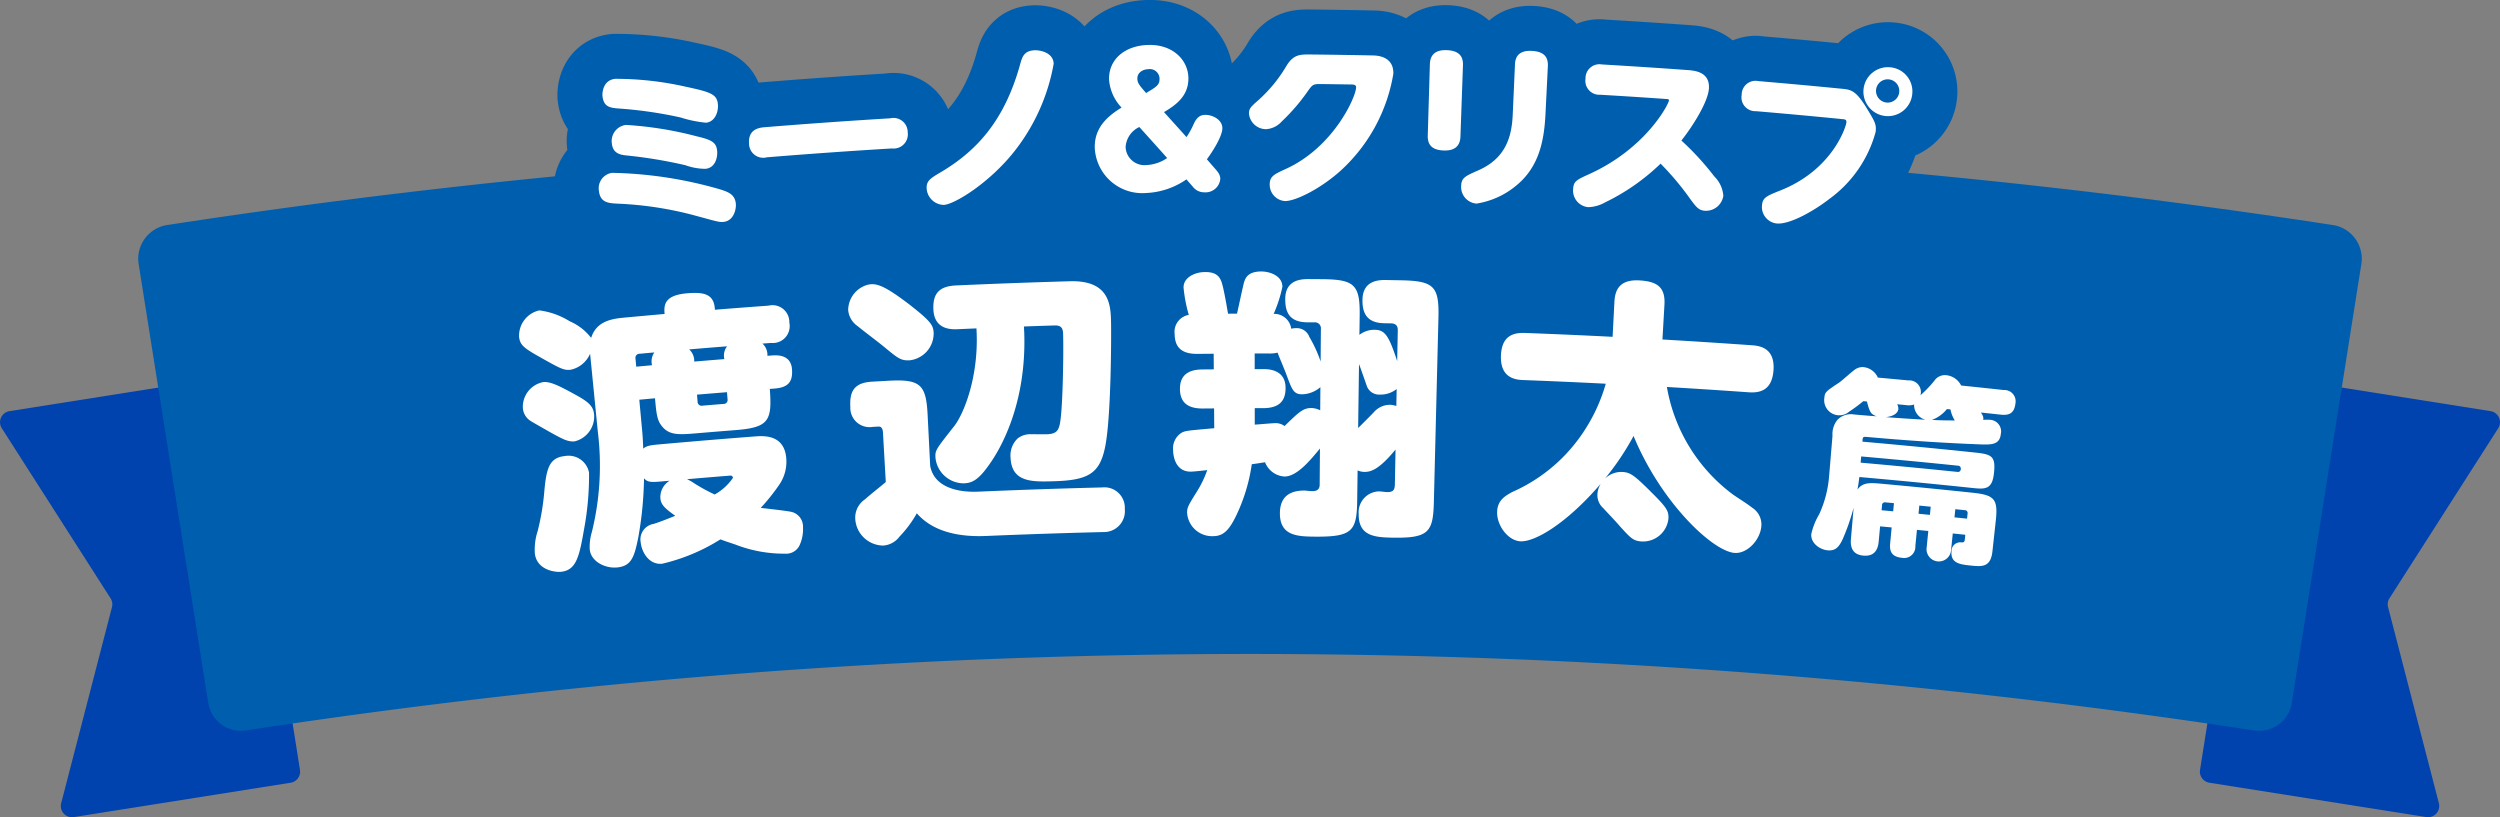
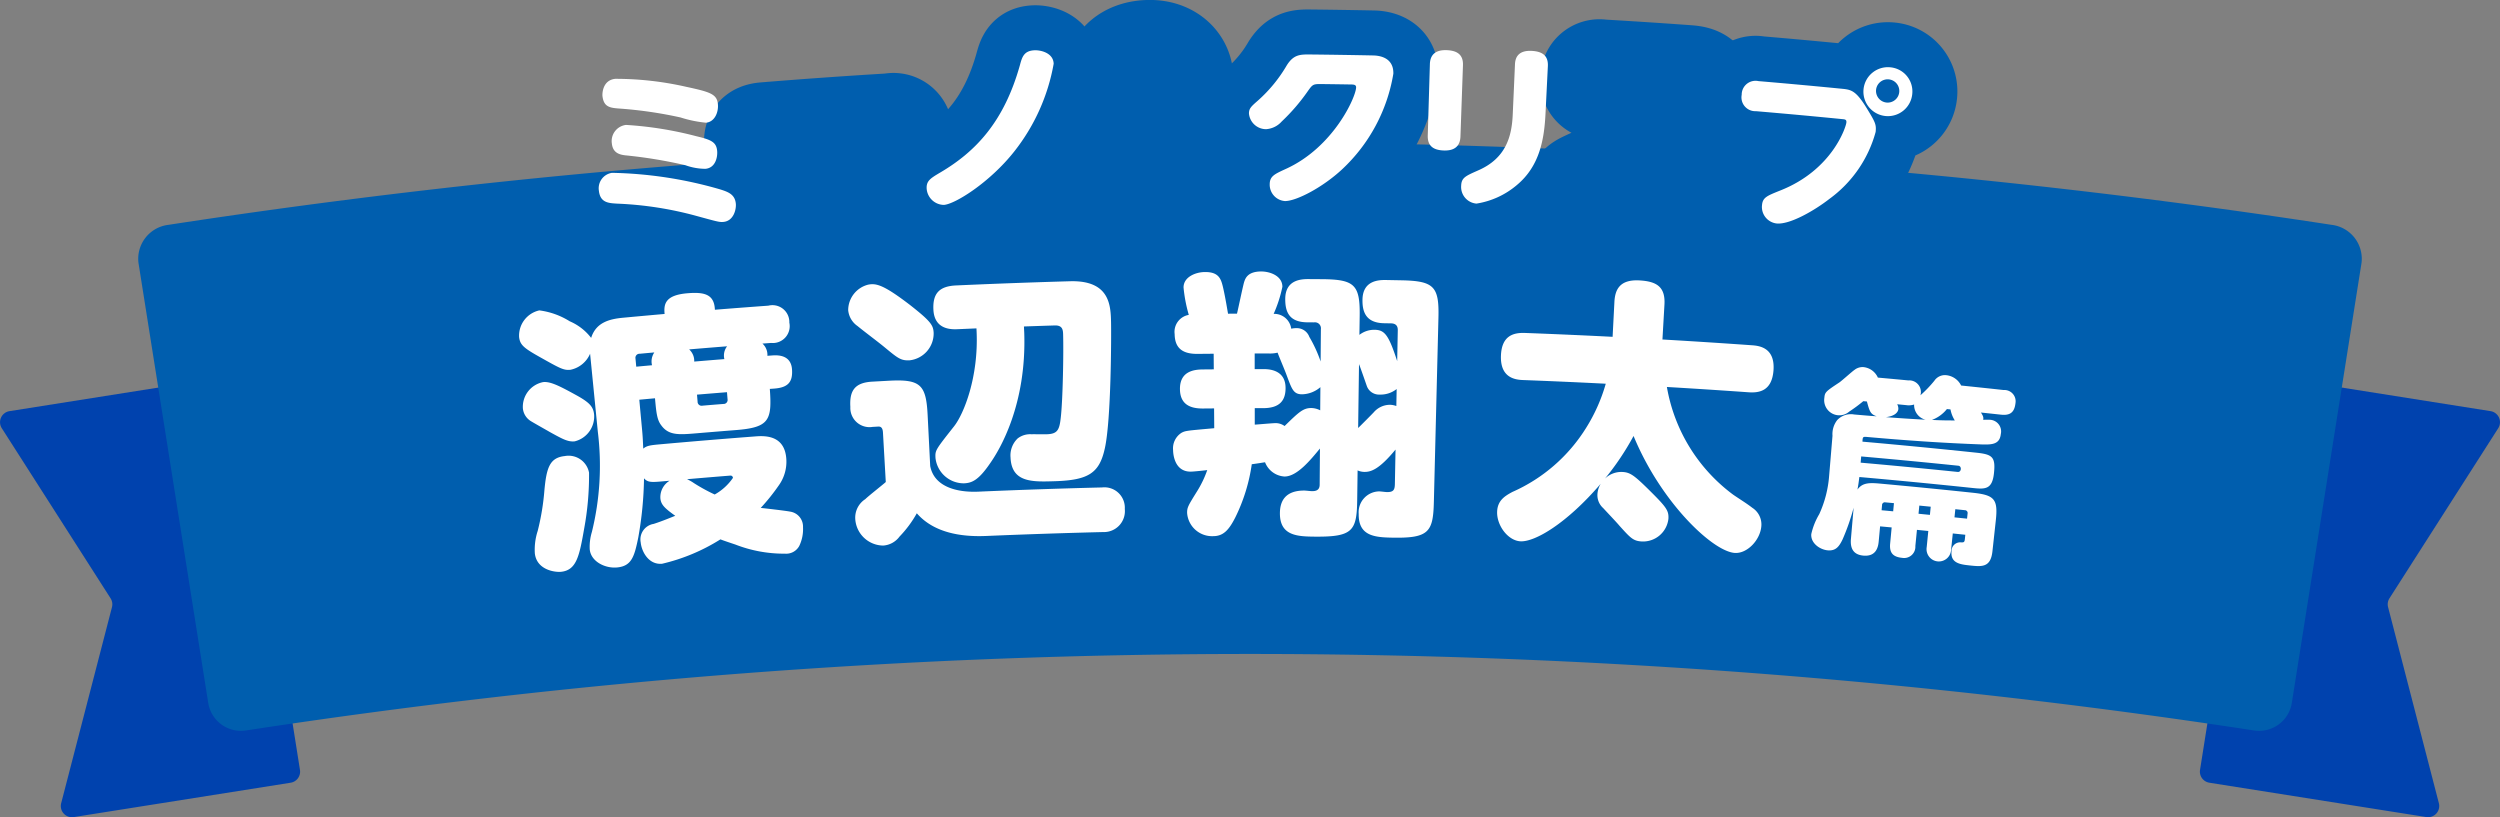
<svg xmlns="http://www.w3.org/2000/svg" viewBox="0 0 277.879 90.837">
  <rect x="0" y="0" width="277.879" height="90.837" fill="#808080" stroke="none" />
  <defs>
    <style>.cls-1{fill:#0042ae;}.cls-2{fill:#005eae;}.cls-3{fill:#fff;}.cls-4{fill:none;stroke:#005eae;stroke-linecap:round;stroke-linejoin:round;stroke-width:10px;}</style>
  </defs>
  <g id="レイヤー_2" data-name="レイヤー 2">
    <g id="SP">
      <path class="cls-1" d="M32.307,87,8.2,90.821a1.245,1.245,0,0,1-1.4-1.543l5.646-21.792a1.245,1.245,0,0,0-.157-.984L.2,47.6a1.246,1.246,0,0,1,.855-1.9L25.16,41.882a1.247,1.247,0,0,1,1.426,1.036l6.756,42.659A1.246,1.246,0,0,1,32.307,87Z" />
      <path class="cls-1" d="M245.573,87l24.111,3.818a1.245,1.245,0,0,0,1.4-1.543l-5.645-21.792a1.244,1.244,0,0,1,.156-.984l12.087-18.9a1.245,1.245,0,0,0-.855-1.9l-24.108-3.819a1.246,1.246,0,0,0-1.425,1.036l-6.757,42.659A1.247,1.247,0,0,0,245.573,87Z" />
      <path class="cls-2" d="M254.736,78.156a3.684,3.684,0,0,1-4.194,3.036,736.6,736.6,0,0,0-223.2,0,3.684,3.684,0,0,1-4.193-3.036L15.389,29.2a3.8,3.8,0,0,1,3.333-4.209,793.454,793.454,0,0,1,240.436,0,3.8,3.8,0,0,1,3.333,4.209Z" />
-       <path class="cls-3" d="M65.474,52.541a32.675,32.675,0,0,1-.539,6.194c-.536,3.048-.837,4.637-2.569,4.821-.681.07-2.714-.2-2.919-2.054A6.769,6.769,0,0,1,59.77,59a27.045,27.045,0,0,0,.742-4.508c.235-2.519.595-3.622,2.263-3.8A2.311,2.311,0,0,1,65.474,52.541Zm-1.416-8.614c1.529.842,1.894,1.306,1.98,2.17a2.848,2.848,0,0,1-2.159,2.96c-.757.079-1.365-.264-2.789-1.05-.408-.24-2.042-1.152-2.183-1.262a1.873,1.873,0,0,1-.788-1.348,2.8,2.8,0,0,1,2.254-2.926C61.168,42.387,62.154,42.877,64.058,43.927Zm9.83,9.555c-1.442.13-1.88.17-2.305-.318a40.012,40.012,0,0,1-.642,6.6c-.428,2.1-.732,3.151-2.341,3.309-1.33.13-2.909-.645-3.049-2a5.68,5.68,0,0,1,.241-1.958,30.769,30.769,0,0,0,.657-11.128q-.429-4.334-.859-8.67A3.032,3.032,0,0,1,63.416,41.1c-.766.08-1.138-.134-3.473-1.447-1.719-.967-2.149-1.327-2.243-2.19A2.876,2.876,0,0,1,59.948,34.5a8.37,8.37,0,0,1,3.373,1.209,5.965,5.965,0,0,1,2.386,1.848c.54-1.734,2.061-2.1,3.539-2.24q2.312-.216,4.624-.42c-.091-1.051.011-2.087,2.525-2.3,1.933-.164,3,.129,3.066,1.832q2.971-.239,5.947-.454a1.876,1.876,0,0,1,2.328,1.886,1.877,1.877,0,0,1-2.028,2.258l-.96.07a1.694,1.694,0,0,1,.55,1.359l.479-.035c.543-.041,2.139-.152,2.257,1.549.1,1.424-.466,2.02-1.99,2.131l-.477.034c.255,3.5-.068,4.29-3.793,4.579q-2.257.178-4.514.369c-1.894.16-2.971.2-3.772-.916-.469-.612-.545-1.444-.684-2.989q-.871.078-1.744.159.157,1.713.317,3.427c.077.834.082,1.239.123,2.012.412-.35.822-.386,2.019-.495q5.184-.465,10.373-.86c.978-.075,3.314-.246,3.507,2.478a4.513,4.513,0,0,1-.828,2.95,22.783,22.783,0,0,1-2.013,2.513c.507.055,2.816.318,3.261.413A1.678,1.678,0,0,1,89.256,58.6a4.3,4.3,0,0,1-.416,2.081,1.653,1.653,0,0,1-1.591.86,14.885,14.885,0,0,1-5.5-1.01c-.225-.077-1.284-.424-1.672-.58a21.218,21.218,0,0,1-6.483,2.711c-1.515.139-2.283-1.378-2.377-2.365a1.746,1.746,0,0,1,1.439-2.064c1.067-.346,1.974-.74,2.4-.9-1.109-.8-1.586-1.2-1.653-1.938a2.132,2.132,0,0,1,1.023-1.96ZM70.72,40.757l1.753-.16a1.771,1.771,0,0,1,.258-1.424q-.814.072-1.629.148a.449.449,0,0,0-.465.541C70.665,40.16,70.692,40.459,70.72,40.757Zm5.645,12.507a5.008,5.008,0,0,1,.763.432,19.242,19.242,0,0,0,2.313,1.268,6,6,0,0,0,2.025-1.844.262.262,0,0,0-.3-.256Q78.762,53.056,76.365,53.264ZM76.6,38.836a1.727,1.727,0,0,1,.565,1.353q1.674-.141,3.349-.274a1.672,1.672,0,0,1,.305-1.424Q78.707,38.658,76.6,38.836Zm.873,5.029q.033.387.065.773a.447.447,0,0,0,.549.452q1.156-.1,2.313-.189a.448.448,0,0,0,.468-.535c-.021-.258-.041-.515-.062-.773Q79.136,43.727,77.47,43.865Z" />
+       <path class="cls-3" d="M65.474,52.541a32.675,32.675,0,0,1-.539,6.194c-.536,3.048-.837,4.637-2.569,4.821-.681.07-2.714-.2-2.919-2.054A6.769,6.769,0,0,1,59.77,59a27.045,27.045,0,0,0,.742-4.508c.235-2.519.595-3.622,2.263-3.8A2.311,2.311,0,0,1,65.474,52.541Zm-1.416-8.614c1.529.842,1.894,1.306,1.98,2.17a2.848,2.848,0,0,1-2.159,2.96c-.757.079-1.365-.264-2.789-1.05-.408-.24-2.042-1.152-2.183-1.262a1.873,1.873,0,0,1-.788-1.348,2.8,2.8,0,0,1,2.254-2.926C61.168,42.387,62.154,42.877,64.058,43.927m9.83,9.555c-1.442.13-1.88.17-2.305-.318a40.012,40.012,0,0,1-.642,6.6c-.428,2.1-.732,3.151-2.341,3.309-1.33.13-2.909-.645-3.049-2a5.68,5.68,0,0,1,.241-1.958,30.769,30.769,0,0,0,.657-11.128q-.429-4.334-.859-8.67A3.032,3.032,0,0,1,63.416,41.1c-.766.08-1.138-.134-3.473-1.447-1.719-.967-2.149-1.327-2.243-2.19A2.876,2.876,0,0,1,59.948,34.5a8.37,8.37,0,0,1,3.373,1.209,5.965,5.965,0,0,1,2.386,1.848c.54-1.734,2.061-2.1,3.539-2.24q2.312-.216,4.624-.42c-.091-1.051.011-2.087,2.525-2.3,1.933-.164,3,.129,3.066,1.832q2.971-.239,5.947-.454a1.876,1.876,0,0,1,2.328,1.886,1.877,1.877,0,0,1-2.028,2.258l-.96.07a1.694,1.694,0,0,1,.55,1.359l.479-.035c.543-.041,2.139-.152,2.257,1.549.1,1.424-.466,2.02-1.99,2.131l-.477.034c.255,3.5-.068,4.29-3.793,4.579q-2.257.178-4.514.369c-1.894.16-2.971.2-3.772-.916-.469-.612-.545-1.444-.684-2.989q-.871.078-1.744.159.157,1.713.317,3.427c.077.834.082,1.239.123,2.012.412-.35.822-.386,2.019-.495q5.184-.465,10.373-.86c.978-.075,3.314-.246,3.507,2.478a4.513,4.513,0,0,1-.828,2.95,22.783,22.783,0,0,1-2.013,2.513c.507.055,2.816.318,3.261.413A1.678,1.678,0,0,1,89.256,58.6a4.3,4.3,0,0,1-.416,2.081,1.653,1.653,0,0,1-1.591.86,14.885,14.885,0,0,1-5.5-1.01c-.225-.077-1.284-.424-1.672-.58a21.218,21.218,0,0,1-6.483,2.711c-1.515.139-2.283-1.378-2.377-2.365a1.746,1.746,0,0,1,1.439-2.064c1.067-.346,1.974-.74,2.4-.9-1.109-.8-1.586-1.2-1.653-1.938a2.132,2.132,0,0,1,1.023-1.96ZM70.72,40.757l1.753-.16a1.771,1.771,0,0,1,.258-1.424q-.814.072-1.629.148a.449.449,0,0,0-.465.541C70.665,40.16,70.692,40.459,70.72,40.757Zm5.645,12.507a5.008,5.008,0,0,1,.763.432,19.242,19.242,0,0,0,2.313,1.268,6,6,0,0,0,2.025-1.844.262.262,0,0,0-.3-.256Q78.762,53.056,76.365,53.264ZM76.6,38.836a1.727,1.727,0,0,1,.565,1.353q1.674-.141,3.349-.274a1.672,1.672,0,0,1,.305-1.424Q78.707,38.658,76.6,38.836Zm.873,5.029q.033.387.065.773a.447.447,0,0,0,.549.452q1.156-.1,2.313-.189a.448.448,0,0,0,.468-.535c-.021-.258-.041-.515-.062-.773Q79.136,43.727,77.47,43.865Z" />
      <path class="cls-3" d="M122.5,54.18a2.269,2.269,0,0,1,2.523,2.392,2.328,2.328,0,0,1-2.4,2.567q-6.51.16-13.018.435c-2.858.121-5.836-.385-7.7-2.522a12.311,12.311,0,0,1-1.92,2.588,2.459,2.459,0,0,1-1.811,1,3.147,3.147,0,0,1-3.112-2.981,2.445,2.445,0,0,1,1.12-2.181c.325-.332,1.945-1.6,2.274-1.9q-.155-2.724-.31-5.448c-.014-.25-.042-.742-.515-.716L97,47.449a2.131,2.131,0,0,1-2.481-2.212c-.112-1.826.5-2.7,2.411-2.815l1.812-.1c3.594-.2,4.2.432,4.368,3.837q.142,2.817.283,5.635c.432,2.307,2.939,2.958,5.346,2.855Q115.62,54.349,122.5,54.18ZM101.111,33.87c2.383,1.864,2.624,2.29,2.666,3.126a3.006,3.006,0,0,1-2.664,3.053c-.958.049-1.289-.21-2.7-1.376-.84-.7-2.248-1.736-3.094-2.43a2.415,2.415,0,0,1-1.041-1.77A2.936,2.936,0,0,1,96.5,31.639C97.394,31.464,98.222,31.662,101.111,33.87Zm12.735,3.106c.272,8.025-2.732,13.007-3.765,14.479-1.3,1.915-2.04,2.227-2.918,2.267a3.163,3.163,0,0,1-3.183-2.829c-.04-.836-.015-.87,2.044-3.481,1.133-1.419,2.735-5.522,2.53-10.479l-.019-.433-2.05.089c-.64.029-2.624.122-2.736-2.168-.09-1.828.68-2.61,2.517-2.694q6.335-.285,12.671-.466c4.454-.122,4.516,2.74,4.558,4.566.031,1.393.019,10.824-.69,14-.6,2.747-1.8,3.543-5.553,3.66-2.5.079-4.82.169-4.93-2.651a2.609,2.609,0,0,1,.8-2.109,2.273,2.273,0,0,1,1.53-.458c.284-.011,1.484.01,1.7,0,1.167-.039,1.406-.449,1.554-1.848.226-1.9.324-7.175.261-9.283-.015-.5-.093-.99-.927-.964q-1.713.053-3.428.114Z" />
      <path class="cls-3" d="M137.494,34.862c.126-.5.631-2.947.791-3.506.128-.371.351-1.18,1.9-1.182,1,0,2.357.5,2.354,1.706a14.62,14.62,0,0,1-.97,3.007,1.9,1.9,0,0,1,1.952,1.648,2.637,2.637,0,0,1,.576-.061,1.478,1.478,0,0,1,1.436.969,14.812,14.812,0,0,1,1.258,2.738q.013-1.8.028-3.6a.668.668,0,0,0-.764-.749l-.736-.005c-2.051-.011-2.465-1.189-2.462-2.585,0-2.17,1.812-2.225,2.619-2.22l1.516.01c3.581.032,4.186.636,4.139,4.076L151.1,37.22a2.693,2.693,0,0,1,1.673-.565c1.12.018,1.563.522,2.527,3.486l.066-3.441q.013-.745-.755-.758l-.769-.014c-2.082-.036-2.418-1.34-2.4-2.611.029-2.171,1.837-2.205,2.643-2.192l1.71.032c3.58.073,4.178.683,4.091,4.123L159.376,55.8c-.083,3.319-.536,4.044-4.633,3.961-1.956-.037-3.755-.185-3.722-2.635a2.32,2.32,0,0,1,2.286-2.507c.125,0,.717.075.843.076.719.012.88-.23.892-.882q.037-1.923.074-3.844c-1.835,2.228-2.744,2.494-3.466,2.484a1.9,1.9,0,0,1-.75-.166q-.023,1.675-.046,3.349c-.046,3.382-.522,4.048-4.681,4.013-2.019-.014-3.912-.113-3.909-2.592,0-1.395.63-2.541,2.726-2.531.126,0,.688.065.813.066.281,0,.875.006.881-.706q.015-2.016.031-4.031c-1.018,1.231-2.532,3.116-3.941,3.111a2.48,2.48,0,0,1-2.162-1.584c-.44.06-.534.093-1.476.219a19.508,19.508,0,0,1-1.824,5.9c-.709,1.4-1.325,2.085-2.443,2.093a2.781,2.781,0,0,1-2.919-2.576c-.007-.621.113-.807,1.1-2.4a11.63,11.63,0,0,0,1.137-2.367c-.22.032-1.5.169-1.818.173-1.943.024-1.975-2.206-1.978-2.393a2.049,2.049,0,0,1,.951-1.935c.44-.221.533-.224,3.623-.5q-.009-1.1-.017-2.2l-1.234.011c-1.519.013-2.539-.529-2.56-2.142-.026-1.985,1.532-2.19,2.519-2.2l1.241-.011-.013-1.736-1.787.016c-1.69.018-2.529-.651-2.55-2.2A1.912,1.912,0,0,1,132.136,35a16.489,16.489,0,0,1-.582-3.032c-.015-1.179,1.334-1.722,2.368-1.73,1.615-.015,1.814.822,2.046,1.813.265,1.178.465,2.478.532,2.819C136.831,34.865,137.163,34.864,137.494,34.862Zm1.966,4.428,0,1.737h.923c.541,0,2.516,0,2.51,2.111,0,1.425-.7,2.23-2.508,2.229h-.917l0,1.83c.157,0,1.9-.156,2.116-.156a1.72,1.72,0,0,1,1.2.312c1.584-1.545,2.063-2.007,2.981-2a2.283,2.283,0,0,1,.979.255q.011-1.287.02-2.574a3.226,3.226,0,0,1-2.036.793c-.983,0-1.139-.594-1.738-2.177-.126-.372-.855-2.083-.982-2.452a3.659,3.659,0,0,1-.99.092Zm11.5,8.284c.256-.244,1.474-1.467,1.732-1.742a2.385,2.385,0,0,1,1.755-.838,2.09,2.09,0,0,1,.758.138l.036-1.891a2.877,2.877,0,0,1-1.883.617,1.443,1.443,0,0,1-1.445-.984c-.121-.342-.7-2.024-.857-2.4Z" />
      <path class="cls-3" d="M169.318,42.244c-.827-.031-2.571-.187-2.486-2.695.076-2.231,1.37-2.59,2.683-2.541q4.866.183,9.729.429.1-1.935.2-3.87c.068-1.363.578-2.518,2.773-2.4,1.936.106,2.905.72,2.789,2.7q-.111,1.933-.223,3.868,4.974.288,9.944.641c.8.056,2.586.248,2.4,2.785-.168,2.257-1.529,2.529-2.766,2.442q-4.541-.322-9.083-.59a18.871,18.871,0,0,0,7.364,11.969c.6.416,1.562,1.011,2.125,1.457a2.2,2.2,0,0,1,1.01,2.033c-.116,1.546-1.57,3.085-2.963,2.987-2.472-.182-8.212-5.644-11.241-13a29.4,29.4,0,0,1-3.18,4.739,2.608,2.608,0,0,1,1.956-.737c.846.046,1.3.378,2.908,1.961,1.93,1.913,2.246,2.306,2.191,3.234a2.838,2.838,0,0,1-2.955,2.53c-.963-.054-1.254-.382-2.492-1.751-.262-.325-1.537-1.664-1.8-1.956a1.919,1.919,0,0,1-.645-1.523,2.464,2.464,0,0,1,.374-1.192c-3.831,4.465-7.318,6.464-8.9,6.405-1.395-.053-2.673-1.741-2.621-3.291.043-1.24.842-1.741,1.7-2.2a18.38,18.38,0,0,0,8.2-7.135,18.958,18.958,0,0,0,2.174-4.892Q173.9,42.417,169.318,42.244Z" />
      <path class="cls-3" d="M219.674,50.317c1.784.188,2.155.472,1.956,2.3-.194,1.79-.967,1.773-2.37,1.624q-6.291-.663-12.59-1.219c-.064.475-.087.731-.212,1.4.582-.843,1.482-.762,2.688-.652q5.066.465,10.125,1c2.431.258,2.825.718,2.562,3.111l-.372,3.409c-.2,1.81-1.174,1.706-2.539,1.559-1.018-.109-2.142-.246-2.006-1.562a.967.967,0,0,1,1.091-1c.22,0,.351.013.387-.33l.054-.518-1.393-.145q-.091.9-.185,1.792a1.367,1.367,0,1,1-2.714-.275q.089-.9.178-1.792l-1.263-.125q-.088.9-.176,1.793a1.252,1.252,0,0,1-1.463,1.319c-1.084-.105-1.43-.615-1.339-1.588l.168-1.793-1.285-.12-.154,1.665c-.049.54-.225,1.72-1.7,1.587-1.193-.106-1.473-.892-1.388-1.865q.151-1.729.3-3.459a24.137,24.137,0,0,1-1.231,3.53c-.374.773-.745,1.284-1.635,1.21-.868-.072-1.924-.79-1.841-1.808a7.522,7.522,0,0,1,.884-2.213,12.472,12.472,0,0,0,1.1-4.263q.188-2.226.374-4.454a2.525,2.525,0,0,1,.524-1.741,2.067,2.067,0,0,1,1.882-.624c.6.051,1.994.177,2.5.2-.693-.237-.779-.528-1.082-1.644l-.4-.035a16.8,16.8,0,0,1-1.552,1.15,1.683,1.683,0,0,1-2.777-1.518c.052-.627.146-.709,1.665-1.712.285-.193,1.427-1.23,1.69-1.4a1.445,1.445,0,0,1,.993-.306,1.972,1.972,0,0,1,1.6,1.166q1.692.151,3.385.312a1.293,1.293,0,0,1,1.346,1.653,13.691,13.691,0,0,0,1.549-1.615A1.409,1.409,0,0,1,216.3,41.7a2.083,2.083,0,0,1,1.683,1.151q2.359.242,4.717.5a1.255,1.255,0,0,1,1.325,1.454c-.115,1.037-.6,1.4-1.622,1.285q-1.107-.12-2.216-.237c.209.35.306.49.25.813a6.81,6.81,0,0,1,.762-.007,1.3,1.3,0,0,1,1.194,1.591c-.125,1.143-.977,1.181-2.089,1.151-4.423-.163-8.425-.444-12.8-.834-.441-.04-.466,0-.49.523Q213.35,49.649,219.674,50.317Zm-12.8.416-.061.692q5.4.477,10.793,1.032c.418.044.467-.649.071-.691Q212.277,51.211,206.872,50.733Zm4-5.8a.992.992,0,0,1,.13.536c-.024.258-.25.76-1.379.9,2.085.149,2.2.159,4.4.285a1.686,1.686,0,0,1-1.268-1.692,1.927,1.927,0,0,1-.879.069Zm-1.733,11.782q.643.058,1.288.119.043-.453.085-.908l-.94-.087a.312.312,0,0,0-.382.314Zm5.461-.394-1.268-.125c-.029.3-.059.606-.088.908q.633.062,1.266.125Zm1.8-10.854a3.858,3.858,0,0,1-1.665,1.208c1.336.068,2.075.055,2.543.058a3.447,3.447,0,0,1-.48-1.226Zm2.238,12.183.059-.561a.311.311,0,0,0-.313-.382l-1.049-.109-.093.907Z" />
-       <path class="cls-4" d="M68.027,19.211a46.121,46.121,0,0,1,11.934,1.814c.939.29,1.735.554,1.829,1.63.054.626-.248,1.91-1.384,2.012-.451.041-.693-.038-3.006-.669a39.2,39.2,0,0,0-8.765-1.362c-.979-.055-1.918-.086-2.067-1.431A1.734,1.734,0,0,1,68.027,19.211Zm.355-10.449a35.284,35.284,0,0,1,7.887.887c2.681.576,3.426.811,3.527,1.942.078.88-.348,1.958-1.324,2.048a13.479,13.479,0,0,1-2.828-.583,46.854,46.854,0,0,0-6.934-1c-.957-.077-1.617-.2-1.746-1.391C66.939,10.436,66.957,8.913,68.382,8.762Zm9,6.376c1.68.394,2.243.662,2.331,1.637.063.7-.19,1.887-1.3,1.989a6.6,6.6,0,0,1-2.231-.4,52.288,52.288,0,0,0-6.69-1.1c-.608-.075-1.369-.252-1.482-1.3a1.811,1.811,0,0,1,1.57-2.079A40.333,40.333,0,0,1,77.387,15.138Z" />
      <path class="cls-4" d="M98.944,13.151a1.582,1.582,0,0,1,1.949,1.555A1.576,1.576,0,0,1,99.145,16.5q-6.956.418-13.906.985a1.574,1.574,0,0,1-1.978-1.469c-.134-1.581.989-1.816,1.706-1.873Q91.951,13.573,98.944,13.151Z" />
      <path class="cls-4" d="M103,20.97c-.047-.861.411-1.143,1.5-1.789,3.993-2.348,7.105-5.676,8.86-11.923.246-.913.442-1.626,1.651-1.67.664-.023,2.067.283,2.106,1.5a21.87,21.87,0,0,1-4.4,9.773c-2.723,3.44-6.594,5.848-7.81,5.914A1.948,1.948,0,0,1,103,20.97Z" />
      <path class="cls-4" d="M131.882,15.238a9.208,9.208,0,0,0,.82-1.5c.292-.61.628-.966,1.266-.971.837-.007,1.9.556,1.9,1.478,0,.98-1.275,2.87-1.723,3.461l.816.936c.4.449.675.761.677,1.251a1.652,1.652,0,0,1-1.8,1.483,1.574,1.574,0,0,1-1.265-.637l-.7-.8a8.49,8.49,0,0,1-4.487,1.515,5.285,5.285,0,0,1-5.7-5.014c-.063-2.372,1.6-3.631,2.978-4.484a5.038,5.038,0,0,1-1.391-3.107c-.056-2.273,1.784-3.81,4.427-3.854,2.764-.045,4.375,1.766,4.393,3.686.02,2.038-1.468,3.036-2.713,3.779Q130.637,13.849,131.882,15.238Zm-5.243-1.119a2.629,2.629,0,0,0-1.525,2.227,2.1,2.1,0,0,0,2.335,2,4.4,4.4,0,0,0,2.282-.782Q128.192,15.836,126.639,14.119Zm2.246-5.391a1.079,1.079,0,0,0-1.22-1.04c-.643.012-1.259.375-1.246,1.062.009.49.256.761.97,1.59C128.538,9.653,128.9,9.454,128.885,8.728Z" />
      <path class="cls-4" d="M152.566,6.162c.442.008,2.356.051,2.307,2.032a18.711,18.711,0,0,1-5.684,10.616c-2.166,2.023-5.1,3.544-6.359,3.539a1.827,1.827,0,0,1-1.7-1.851c0-.9.516-1.136,1.743-1.7,5.338-2.394,7.842-8.021,7.862-9.084.006-.314-.295-.319-.576-.324q-1.641-.027-3.284-.047c-.941-.01-.982.045-1.55.847a21.458,21.458,0,0,1-2.859,3.312,2.545,2.545,0,0,1-1.733.856,1.909,1.909,0,0,1-1.909-1.747c0-.57.259-.784,1.039-1.471a16.011,16.011,0,0,0,3.16-3.87c.77-1.23,1.5-1.227,2.683-1.214Q149.135,6.093,152.566,6.162Z" />
-       <path class="cls-4" d="M162.331,15.181c-.038,1.059-.652,1.586-1.839,1.547-1.228-.04-1.827-.548-1.794-1.665q.118-3.968.236-7.937c.038-1.275.914-1.582,1.84-1.551,1.209.037,1.878.516,1.837,1.67Q162.472,11.213,162.331,15.181Zm6.059-8c.021-.489.13-1.606,1.843-1.526,1.269.06,1.869.581,1.814,1.7q-.13,2.625-.26,5.249c-.139,2.84-.632,5.836-3.176,7.957a9.12,9.12,0,0,1-4.5,2.069,1.854,1.854,0,0,1-1.7-1.986c.032-.9.492-1.083,1.88-1.7,3.116-1.349,3.747-3.808,3.851-6.2Q168.268,9.962,168.39,7.18Z" />
      <path class="cls-4" d="M177.859,10.531a1.548,1.548,0,0,1-1.626-1.782,1.55,1.55,0,0,1,1.823-1.585q4.764.278,9.524.624c.744.053,2.512.186,2.366,2.083-.1,1.348-1.538,3.815-3.055,5.75a31.09,31.09,0,0,1,3.66,3.993,3.382,3.382,0,0,1,1,2.144,1.947,1.947,0,0,1-2.029,1.669c-.746-.058-.977-.37-1.944-1.72a31.323,31.323,0,0,0-3-3.517,23.855,23.855,0,0,1-6.156,4.3,4.056,4.056,0,0,1-1.883.537,1.851,1.851,0,0,1-1.682-2.019c.047-.862.392-1.019,1.733-1.631,6.378-2.869,8.892-7.818,8.917-8.215.009-.136-.071-.142-.371-.164Q181.5,10.743,177.859,10.531Z" />
      <path class="cls-4" d="M195.171,12.358a1.535,1.535,0,0,1-1.578-1.824,1.535,1.535,0,0,1,1.861-1.518q4.653.394,9.3.852c1.021.1,1.539.213,2.715,2.126.968,1.58,1.1,1.83,1.012,2.668a13.607,13.607,0,0,1-5.133,7.441c-1.68,1.31-4.393,2.87-5.86,2.738a1.845,1.845,0,0,1-1.638-2.035c.075-.859.545-1.035,2.026-1.631,5.826-2.3,7.311-7.1,7.352-7.555.03-.293-.105-.346-.365-.372Q200.02,12.768,195.171,12.358Zm17.384-1.951a2.721,2.721,0,1,1-2.424-2.924A2.692,2.692,0,0,1,212.555,10.407Zm-4.026-.432a1.3,1.3,0,0,0,1.186,1.426,1.294,1.294,0,1,0-1.186-1.426Z" />
      <path class="cls-3" d="M68.027,19.211a46.121,46.121,0,0,1,11.934,1.814c.939.29,1.735.554,1.829,1.63.054.626-.248,1.91-1.384,2.012-.451.041-.693-.038-3.006-.669a39.2,39.2,0,0,0-8.765-1.362c-.979-.055-1.918-.086-2.067-1.431A1.734,1.734,0,0,1,68.027,19.211Zm.355-10.449a35.284,35.284,0,0,1,7.887.887c2.681.576,3.426.811,3.527,1.942.078.88-.348,1.958-1.324,2.048a13.479,13.479,0,0,1-2.828-.583,46.854,46.854,0,0,0-6.934-1c-.957-.077-1.617-.2-1.746-1.391C66.939,10.436,66.957,8.913,68.382,8.762Zm9,6.376c1.68.394,2.243.662,2.331,1.637.063.7-.19,1.887-1.3,1.989a6.6,6.6,0,0,1-2.231-.4,52.288,52.288,0,0,0-6.69-1.1c-.608-.075-1.369-.252-1.482-1.3a1.811,1.811,0,0,1,1.57-2.079A40.333,40.333,0,0,1,77.387,15.138Z" />
-       <path class="cls-3" d="M98.944,13.151a1.582,1.582,0,0,1,1.949,1.555A1.576,1.576,0,0,1,99.145,16.5q-6.956.418-13.906.985a1.574,1.574,0,0,1-1.978-1.469c-.134-1.581.989-1.816,1.706-1.873Q91.951,13.573,98.944,13.151Z" />
      <path class="cls-3" d="M103,20.97c-.047-.861.411-1.143,1.5-1.789,3.993-2.348,7.105-5.676,8.86-11.923.246-.913.442-1.626,1.651-1.67.664-.023,2.067.283,2.106,1.5a21.87,21.87,0,0,1-4.4,9.773c-2.723,3.44-6.594,5.848-7.81,5.914A1.948,1.948,0,0,1,103,20.97Z" />
-       <path class="cls-3" d="M131.882,15.238a9.208,9.208,0,0,0,.82-1.5c.292-.61.628-.966,1.266-.971.837-.007,1.9.556,1.9,1.478,0,.98-1.275,2.87-1.723,3.461l.816.936c.4.449.675.761.677,1.251a1.652,1.652,0,0,1-1.8,1.483,1.574,1.574,0,0,1-1.265-.637l-.7-.8a8.49,8.49,0,0,1-4.487,1.515,5.285,5.285,0,0,1-5.7-5.014c-.063-2.372,1.6-3.631,2.978-4.484a5.038,5.038,0,0,1-1.391-3.107c-.056-2.273,1.784-3.81,4.427-3.854,2.764-.045,4.375,1.766,4.393,3.686.02,2.038-1.468,3.036-2.713,3.779Q130.637,13.849,131.882,15.238Zm-5.243-1.119a2.629,2.629,0,0,0-1.525,2.227,2.1,2.1,0,0,0,2.335,2,4.4,4.4,0,0,0,2.282-.782Q128.192,15.836,126.639,14.119Zm2.246-5.391a1.079,1.079,0,0,0-1.22-1.04c-.643.012-1.259.375-1.246,1.062.009.49.256.761.97,1.59C128.538,9.653,128.9,9.454,128.885,8.728Z" />
      <path class="cls-3" d="M152.566,6.162c.442.008,2.356.051,2.307,2.032a18.711,18.711,0,0,1-5.684,10.616c-2.166,2.023-5.1,3.544-6.359,3.539a1.827,1.827,0,0,1-1.7-1.851c0-.9.516-1.136,1.743-1.7,5.338-2.394,7.842-8.021,7.862-9.084.006-.314-.295-.319-.576-.324q-1.641-.027-3.284-.047c-.941-.01-.982.045-1.55.847a21.458,21.458,0,0,1-2.859,3.312,2.545,2.545,0,0,1-1.733.856,1.909,1.909,0,0,1-1.909-1.747c0-.57.259-.784,1.039-1.471a16.011,16.011,0,0,0,3.16-3.87c.77-1.23,1.5-1.227,2.683-1.214Q149.135,6.093,152.566,6.162Z" />
      <path class="cls-3" d="M162.331,15.181c-.038,1.059-.652,1.586-1.839,1.547-1.228-.04-1.827-.548-1.794-1.665q.118-3.968.236-7.937c.038-1.275.914-1.582,1.84-1.551,1.209.037,1.878.516,1.837,1.67Q162.472,11.213,162.331,15.181Zm6.059-8c.021-.489.13-1.606,1.843-1.526,1.269.06,1.869.581,1.814,1.7q-.13,2.625-.26,5.249c-.139,2.84-.632,5.836-3.176,7.957a9.12,9.12,0,0,1-4.5,2.069,1.854,1.854,0,0,1-1.7-1.986c.032-.9.492-1.083,1.88-1.7,3.116-1.349,3.747-3.808,3.851-6.2Q168.268,9.962,168.39,7.18Z" />
-       <path class="cls-3" d="M177.859,10.531a1.548,1.548,0,0,1-1.626-1.782,1.55,1.55,0,0,1,1.823-1.585q4.764.278,9.524.624c.744.053,2.512.186,2.366,2.083-.1,1.348-1.538,3.815-3.055,5.75a31.09,31.09,0,0,1,3.66,3.993,3.382,3.382,0,0,1,1,2.144,1.947,1.947,0,0,1-2.029,1.669c-.746-.058-.977-.37-1.944-1.72a31.323,31.323,0,0,0-3-3.517,23.855,23.855,0,0,1-6.156,4.3,4.056,4.056,0,0,1-1.883.537,1.851,1.851,0,0,1-1.682-2.019c.047-.862.392-1.019,1.733-1.631,6.378-2.869,8.892-7.818,8.917-8.215.009-.136-.071-.142-.371-.164Q181.5,10.743,177.859,10.531Z" />
      <path class="cls-3" d="M195.171,12.358a1.535,1.535,0,0,1-1.578-1.824,1.535,1.535,0,0,1,1.861-1.518q4.653.394,9.3.852c1.021.1,1.539.213,2.715,2.126.968,1.58,1.1,1.83,1.012,2.668a13.607,13.607,0,0,1-5.133,7.441c-1.68,1.31-4.393,2.87-5.86,2.738a1.845,1.845,0,0,1-1.638-2.035c.075-.859.545-1.035,2.026-1.631,5.826-2.3,7.311-7.1,7.352-7.555.03-.293-.105-.346-.365-.372Q200.02,12.768,195.171,12.358Zm17.384-1.951a2.721,2.721,0,1,1-2.424-2.924A2.692,2.692,0,0,1,212.555,10.407Zm-4.026-.432a1.3,1.3,0,0,0,1.186,1.426,1.294,1.294,0,1,0-1.186-1.426Z" />
    </g>
  </g>
</svg>